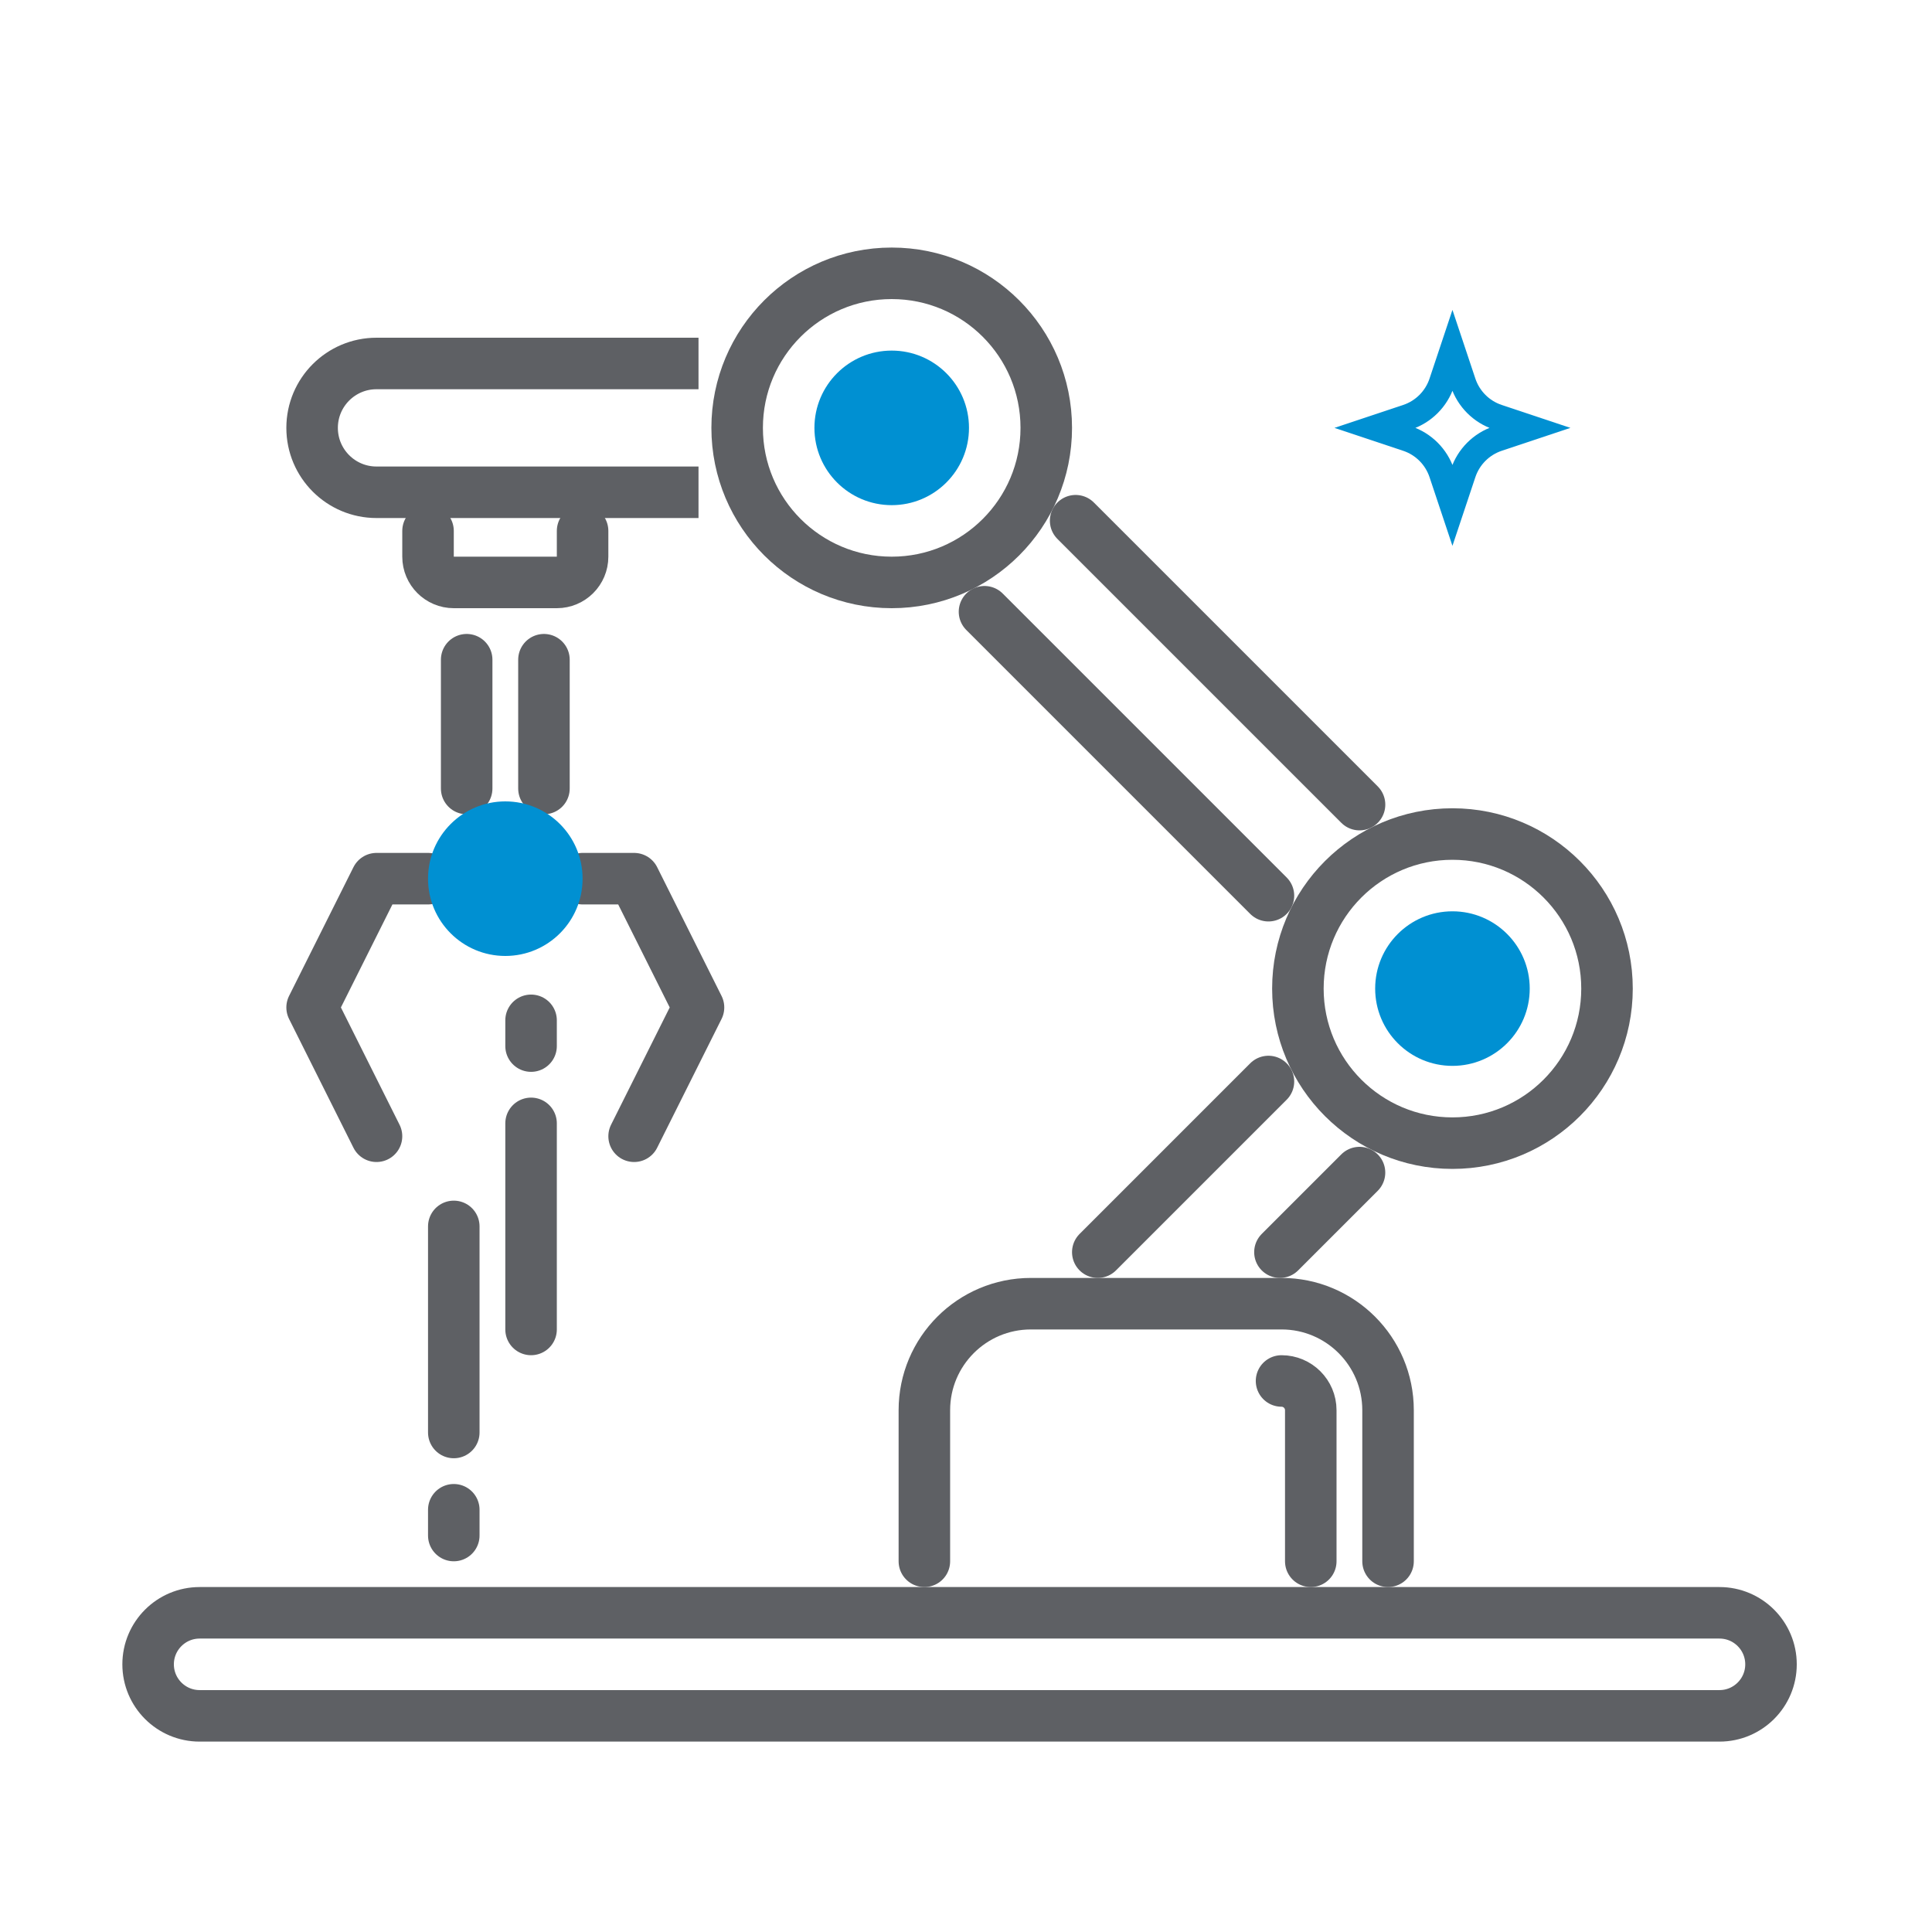
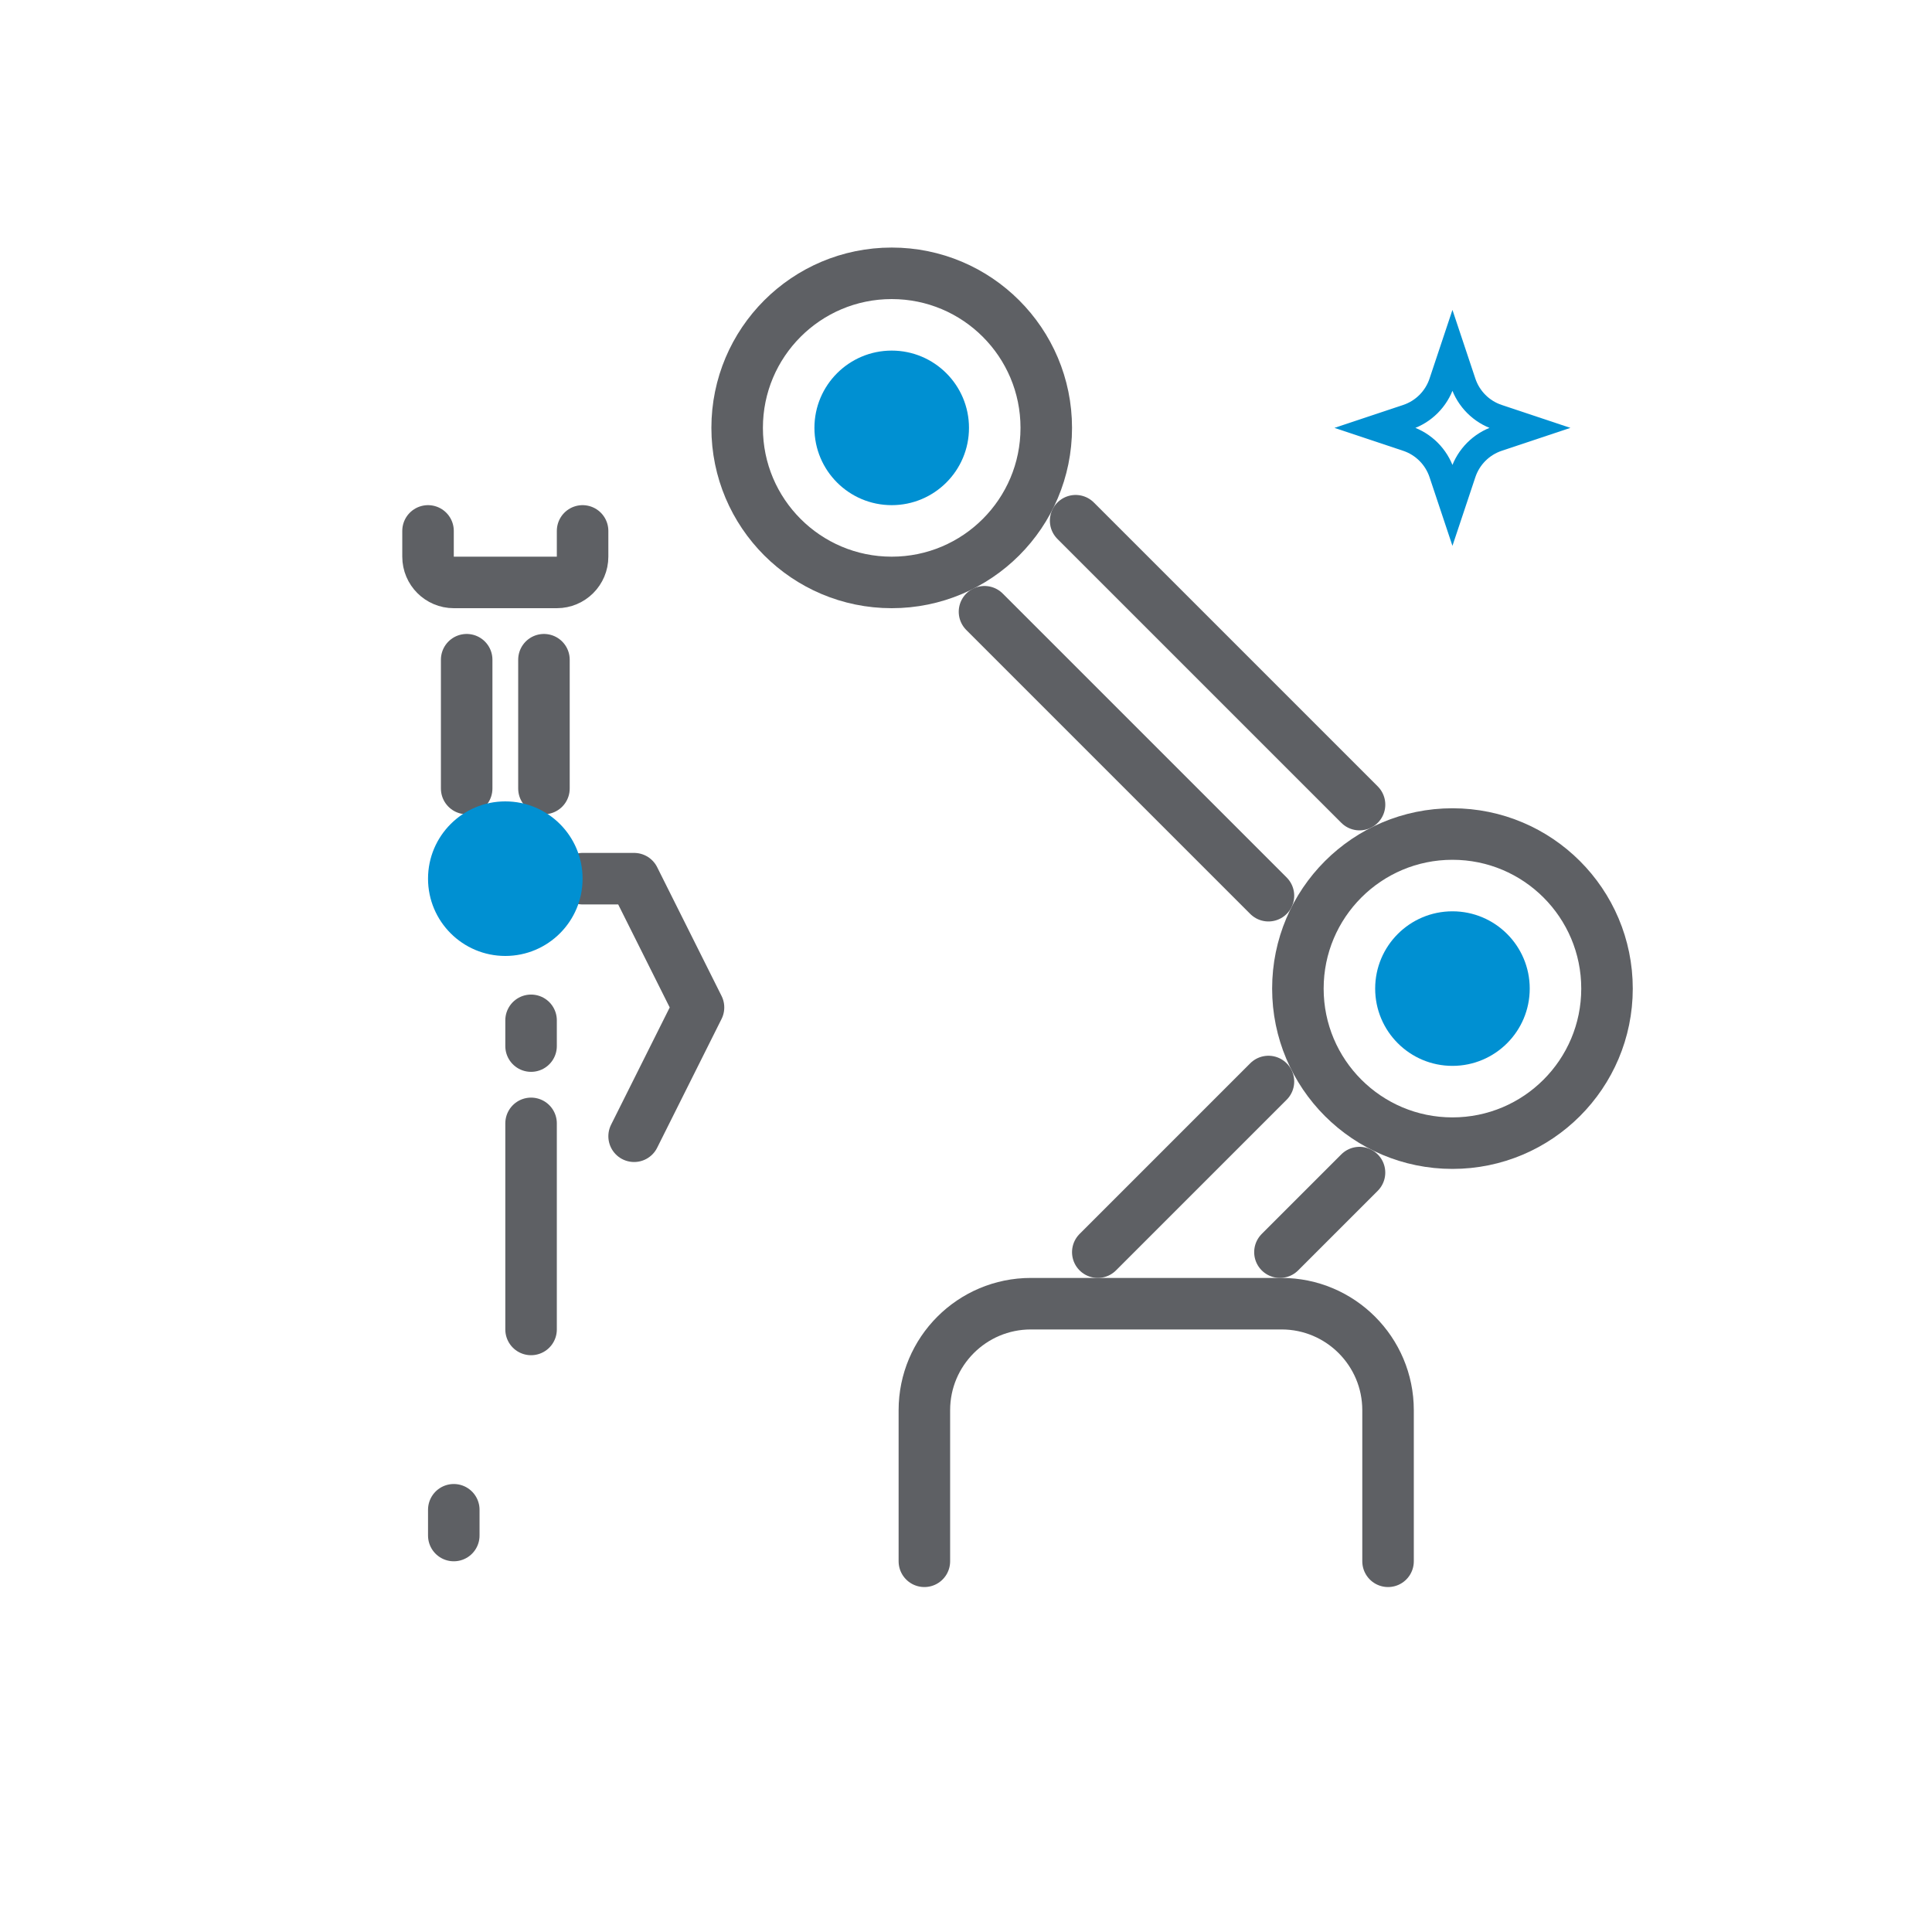
<svg xmlns="http://www.w3.org/2000/svg" version="1.1" id="Layer_1" x="0px" y="0px" width="75px" height="75px" viewBox="0 0 75 75" enable-background="new 0 0 75 75" xml:space="preserve">
-   <path fill="none" stroke="#5E6064" stroke-width="2" stroke-linecap="round" stroke-linejoin="round" stroke-miterlimit="10" d="  M66.75,66.609h-59c-1.104,0-2-0.896-2-2s0.896-2,2-2h59c1.104,0,2,0.896,2,2S67.854,66.609,66.75,66.609z" />
  <line fill="none" stroke="#5E6064" stroke-width="2" stroke-linecap="round" stroke-linejoin="round" stroke-miterlimit="10" x1="49.241" y1="34.771" x2="38.218" y2="23.748" />
  <line fill="none" stroke="#5E6064" stroke-width="2" stroke-linecap="round" stroke-linejoin="round" stroke-miterlimit="10" x1="42.616" y1="48.609" x2="49.241" y2="41.984" />
  <line fill="none" stroke="#5E6064" stroke-width="2" stroke-linecap="round" stroke-linejoin="round" stroke-miterlimit="10" x1="52.776" y1="45.52" x2="49.687" y2="48.609" />
  <line fill="none" stroke="#5E6064" stroke-width="2" stroke-linecap="round" stroke-linejoin="round" stroke-miterlimit="10" x1="41.756" y1="20.214" x2="52.777" y2="31.235" />
  <circle fill="none" stroke="#5E6064" stroke-width="2" stroke-linecap="round" stroke-linejoin="round" stroke-miterlimit="10" cx="34.616" cy="16.61" r="6" />
  <circle fill="none" stroke="#263238" stroke-linecap="round" stroke-linejoin="round" stroke-miterlimit="10" cx="56.384" cy="38.377" r="6" />
  <circle fill="none" stroke="#5E6064" stroke-width="2" stroke-linecap="round" stroke-linejoin="round" stroke-miterlimit="10" cx="56.384" cy="38.377" r="6" />
  <circle fill="#0090d2" cx="34.616" cy="16.61" r="3" />
  <circle fill="#0090d2" cx="56.384" cy="38.377" r="3" />
-   <path fill="none" stroke="#5E6064" stroke-width="2" stroke-miterlimit="10" d="M27.116,19.11h-12.5c-1.381,0-2.5-1.119-2.5-2.5  c0-1.381,1.119-2.5,2.5-2.5h12.5" />
  <path fill="none" stroke="#5E6064" stroke-width="2" stroke-linecap="round" stroke-linejoin="round" stroke-miterlimit="10" d="  M35.884,60.609v-5.865c0-2.283,1.851-4.135,4.135-4.135h9.73c2.283,0,4.135,1.852,4.135,4.135v5.865" />
-   <path fill="none" stroke="#5E6064" stroke-width="2" stroke-linecap="round" stroke-linejoin="round" stroke-miterlimit="10" d="  M49.749,53.609c0.626,0,1.135,0.509,1.135,1.135v5.865" />
  <path fill="none" stroke="#5E6064" stroke-width="2" stroke-linecap="round" stroke-linejoin="round" stroke-miterlimit="10" d="  M22.616,20.61v1c0,0.552-0.448,1-1,1h-4c-0.552,0-1-0.448-1-1v-1" />
  <line fill="none" stroke="#5E6064" stroke-width="2" stroke-linecap="round" stroke-linejoin="round" stroke-miterlimit="10" x1="21.116" y1="25.61" x2="21.116" y2="30.61" />
  <line fill="none" stroke="#5E6064" stroke-width="2" stroke-linecap="round" stroke-linejoin="round" stroke-miterlimit="10" x1="18.116" y1="30.61" x2="18.116" y2="25.61" />
  <polyline fill="none" stroke="#5E6064" stroke-width="2" stroke-linecap="round" stroke-linejoin="round" stroke-miterlimit="10" points="  22.616,34.11 24.616,34.11 27.116,39.109 24.616,44.109 " />
-   <polyline fill="none" stroke="#5E6064" stroke-width="2" stroke-linecap="round" stroke-linejoin="round" stroke-miterlimit="10" points="  14.616,44.109 12.116,39.109 14.616,34.11 16.616,34.11 " />
  <line fill="none" stroke="#5E6064" stroke-width="2" stroke-linecap="round" stroke-linejoin="round" stroke-miterlimit="10" x1="20.616" y1="40.609" x2="20.616" y2="39.609" />
  <line fill="none" stroke="#5E6064" stroke-width="2" stroke-linecap="round" stroke-linejoin="round" stroke-miterlimit="10" x1="20.616" y1="51.609" x2="20.616" y2="43.609" />
  <line fill="none" stroke="#5E6064" stroke-width="2" stroke-linecap="round" stroke-linejoin="round" stroke-miterlimit="10" x1="17.616" y1="58.609" x2="17.616" y2="59.609" />
-   <line fill="none" stroke="#5E6064" stroke-width="2" stroke-linecap="round" stroke-linejoin="round" stroke-miterlimit="10" x1="17.616" y1="47.609" x2="17.616" y2="55.609" />
  <path fill="none" stroke="#0090d2" stroke-miterlimit="10" d="M53.384,16.61l1.244-0.415c0.633-0.21,1.13-0.708,1.341-1.341  l0.415-1.244l0.415,1.244c0.211,0.633,0.708,1.131,1.341,1.341l1.244,0.415l-1.244,0.415c-0.633,0.211-1.13,0.708-1.341,1.341  l-0.415,1.244l-0.415-1.244c-0.211-0.633-0.708-1.13-1.341-1.341L53.384,16.61z" />
  <circle fill="#0090d2" cx="19.616" cy="34.11" r="3" />
</svg>